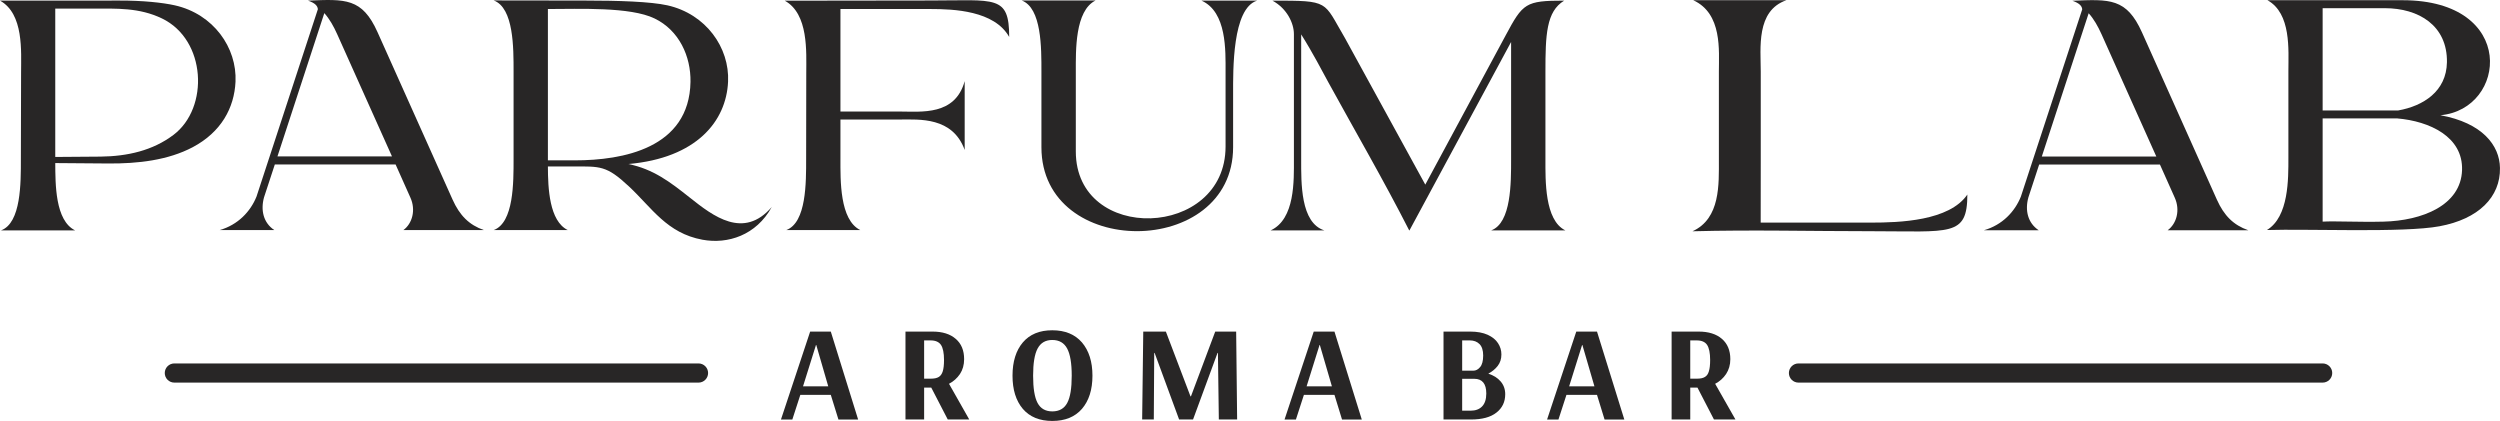
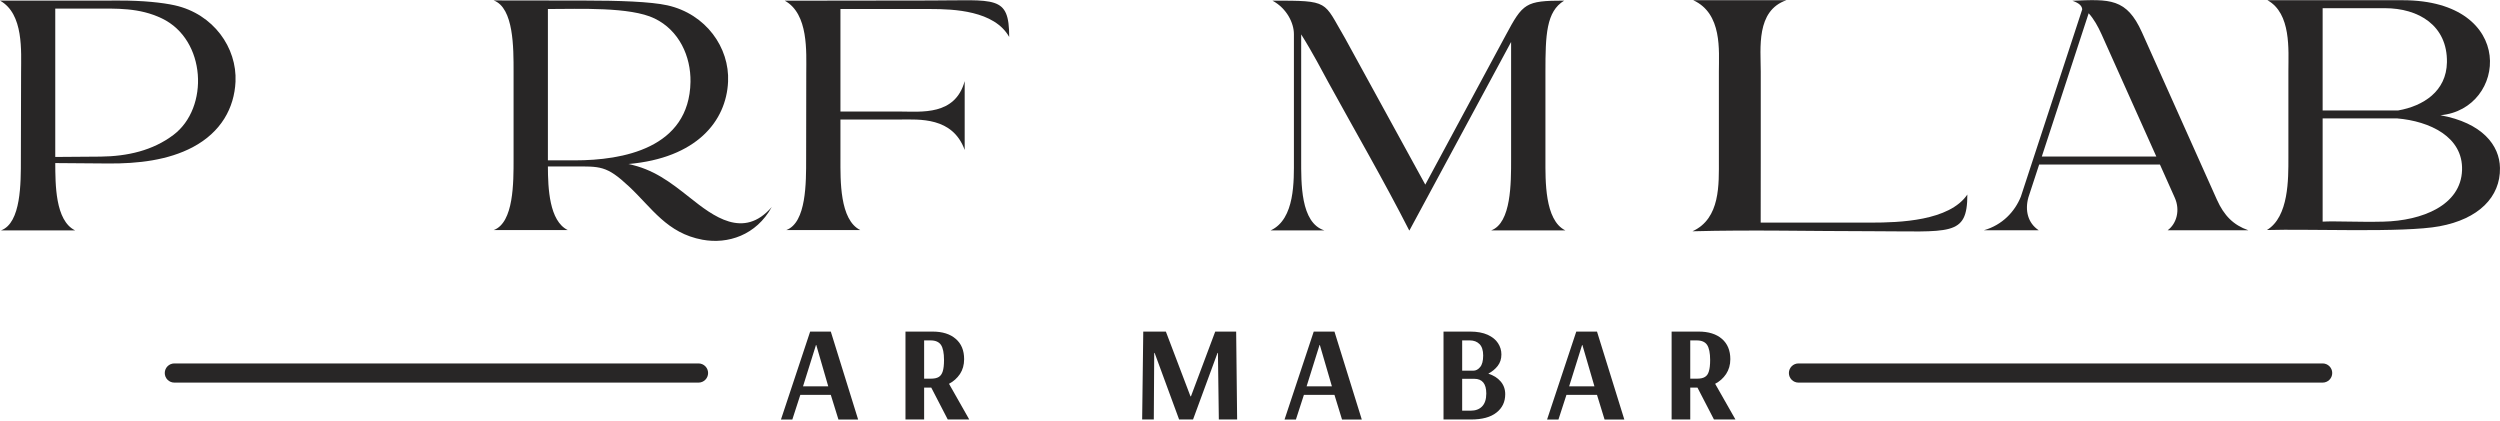
<svg xmlns="http://www.w3.org/2000/svg" xml:space="preserve" width="300mm" height="50.514mm" version="1.1" shape-rendering="geometricPrecision" text-rendering="geometricPrecision" image-rendering="optimizeQuality" fill-rule="evenodd" clip-rule="evenodd" viewBox="0 0 2184376 367809">
  <g id="Слой_x0020_1">
    <path fill="#282626" fill-rule="nonzero" d="M151617 117826c-18234,13805 -40463,18770 -63851,19018l-39489 302 0 -129634 32650 0c21015,0 40639,-968 60572,8606 38771,18656 41371,78078 10119,101708zm1148 -113163c-10783,-2418 -28404,-4232 -48277,-4172l-104488 54c20892,11577 18414,44529 18414,62763 0,25382 -182,50582 -182,75773 0,20539 304,55675 -17326,62210l64691 0c-17502,-8598 -17200,-40643 -17320,-58809l46032 362c26410,242 52638,-2909 74081,-14235 24898,-13209 36287,-34350 37381,-57185 1390,-29743 -19267,-59182 -53006,-66760z" />
-     <path fill="#282626" fill-rule="nonzero" d="M242418 136658l40947 -125200c4541,5085 8116,11440 11267,18474l47853 106726 -100067 0zm110003 64387l70386 0c-12965,-4534 -21141,-12779 -27376,-26644l-65543 -146230c-13449,-30043 -28109,-29015 -60760,-27625 6242,2131 8358,4609 8600,7510l-53604 163678c-5273,13147 -16232,24716 -32228,29310l47793 0c-9512,-6295 -12113,-17260 -9022,-28586l9446 -28766 105522 0 12959 29017c4851,10714 1701,22593 -6173,28336z" />
    <path fill="#282626" fill-rule="nonzero" d="M1784034 136782l40947 -125207c4549,5031 8116,11447 11267,18414l47853 106793 -100067 0zm110003 64387l70386 0c-12965,-4541 -21141,-12777 -27376,-26650l-65481 -146221c-13511,-30051 -28171,-29017 -60760,-27627 6179,2125 8304,4609 8546,7512l-53613 163616c-5267,13141 -16178,24769 -32228,29370l47802 0c-9514,-6355 -12121,-17266 -9030,-28593l9446 -28826 105522 0 12967 29015c4843,10776 1692,22593 -6182,28404z" />
    <path fill="#282626" fill-rule="nonzero" d="M502220 140110l-23501 0 0 -132228c27256,0 71838,-2063 93161,8236 21505,10361 31806,33076 31435,55427 -1028,58145 -59302,68566 -101095,68566zm100551 32590c-17568,-13927 -31857,-24838 -53726,-29379 59544,-5213 85530,-37373 87102,-71898 1399,-29741 -19260,-59180 -53000,-66760 -14659,-3264 -42828,-4179 -72207,-4179 -26530,0 -53060,-111 -79590,-111 17628,6535 17380,41725 17380,62202l0 76266c0,20477 248,55667 -17380,62204l64749 0c-16169,-7927 -17326,-36460 -17380,-55600l21801 0c23930,0 29259,-1035 49070,17502 20049,18725 33074,40774 64207,46523 22109,4065 46947,-3877 60518,-28584 -24656,28524 -51186,7994 -71543,-8184z" />
    <path fill="#282626" fill-rule="nonzero" d="M813025 7882c20297,0 55849,1390 68756,24407 0,-36891 -12061,-31857 -68756,-31857l-127330 173c20901,11569 18776,44771 18776,63065 0,25131 -114,50158 -114,75169 0,20477 304,55667 -17386,62204l64751 0c-18174,-8893 -17388,-43790 -17388,-62204l0 -34410 52100 0c16654,0 45912,-2480 56453,26596l0 -60148c-8296,30347 -37857,26584 -56453,26584l-52100 0 0 -89580 78690 0z" />
-     <path fill="#282626" fill-rule="nonzero" d="M1098393 548l-48579 0c22231,9928 21021,43856 21021,62210l0 65301c0,80747 -130844,84986 -130844,4299l0 -69782c0,-18354 -852,-53240 17326,-62202l-64695 0c17628,6535 17326,41725 17326,62202l0 66027c0,98246 167484,97409 167484,0l0 -46765c0,-20470 -786,-74567 20961,-81291z" />
    <path fill="#282626" fill-rule="nonzero" d="M1302955 201291l64751 0c-18172,-8902 -17380,-43796 -17380,-62204l0 -76392c0,-32161 718,-52752 16405,-62144 -34033,0 -36096,2298 -51179,30407l-70204 130354 -70335 -128298c-19012,-32221 -12650,-32463 -63230,-32463 12717,6846 18776,19744 18776,29259l0 109331c0,18354 1148,52274 -20297,62150l46887 0c-20952,-6664 -20235,-41674 -20235,-62150l0 -109089c9876,15625 18898,33012 23690,41793 23499,42828 48579,86020 70688,129446l242 0 88800 -164636 0 102432c0,20530 242,55669 -17380,62204z" />
    <path fill="#282626" fill-rule="nonzero" d="M2082425 193661c-21445,544 -42397,-666 -53006,0l0 -90199 65128 0c28336,2425 57601,15996 56686,45133 -960,30829 -34826,44280 -68808,45066zm-53006 -186511l54337 0c29379,0 54761,15028 54270,47249 -416,25442 -20713,38227 -42573,42104l-66034 0 0 -89353zm102864 93523c58145,-5025 67597,-100483 -33014,-100483l-118068 0c20901,11569 18294,43546 18294,61780l0 75962c0,18234 422,51481 -18778,63059 35432,-1157 119511,2547 150711,-3273 34344,-6302 53371,-25624 52940,-50944 -304,-19926 -15559,-39437 -52085,-46101z" />
-     <path fill="#282626" fill-rule="nonzero" d="M1634775 194509l-96372 0c0,-18354 60,-36768 60,-55123l0 -76750c0,-20599 -4292,-53242 22420,-62452l-81419 0c25564,11691 22411,44038 22411,62452l0 76750c0,21505 1452,51548 -23075,62694 52462,-1399 103036,-60 155976,-60 69427,0 84208,5085 84208,-32048 -15756,23137 -59370,24536 -84208,24536z" />
+     <path fill="#282626" fill-rule="nonzero" d="M1634775 194509l-96372 0c0,-18354 60,-36768 60,-55123l0 -76750c0,-20599 -4292,-53242 22420,-62452l-81419 0c25564,11691 22411,44038 22411,62452l0 76750c0,21505 1452,51548 -23075,62694 52462,-1399 103036,-60 155976,-60 69427,0 84208,5085 84208,-32048 -15756,23137 -59370,24536 -84208,24536" />
    <path fill="#282626" fill-rule="nonzero" d="M701630 337584l11327 -36164 242 0 10480 36164 -22049 0zm24285 -47853l-18044 0 -25502 76808 9936 0 6968 -21505 26641 0 6666 21505 17206 0 -23872 -76808z" />
    <path fill="#282626" fill-rule="nonzero" d="M823748 324383c-726,2356 -1881,3988 -3453,4963 -1632,1028 -3937,1512 -6846,1512l-5993 0 0 -33429 5689 0c4241,0 7210,1322 9030,3928 1754,2675 2660,7036 2660,13209 0,4179 -362,7458 -1088,9816zm5447 10956c3945,-2056 7090,-4896 9574,-8538 2427,-3697 3635,-7996 3635,-12967 0,-7625 -2425,-13556 -7330,-17742 -4843,-4239 -11629,-6364 -20297,-6364l-23619 0 0 76810 16298 0 0 -27860 6233 0 14417 27860 18778 0 -17690 -31199z" />
-     <path fill="#282626" fill-rule="nonzero" d="M932481 352061c-2607,4905 -6968,7398 -13027,7398 -6000,0 -10292,-2493 -12899,-7398 -2607,-4903 -3877,-12837 -3877,-23801 0,-10845 1270,-18785 3937,-23750 2667,-4965 6906,-7450 12839,-7450 5940,0 10298,2485 12965,7450 2669,4965 3999,12905 3999,23750 0,10965 -1270,18898 -3937,23801zm12905 -52818c-6128,-7088 -14788,-10663 -25932,-10663 -11147,0 -19684,3506 -25744,10603 -5993,7079 -9024,16782 -9024,29077 0,12293 3031,21927 9024,29008 6060,7028 14597,10540 25744,10540 11144,0 19804,-3513 25932,-10594 6053,-7094 9144,-16722 9144,-28955 0,-12241 -3091,-21869 -9144,-29017z" />
    <path fill="#282626" fill-rule="nonzero" d="M1080097 289731l-18294 0 -21203 56573 -422 0 -21499 -56573 -19753 0 -966 76808 10178 0 362 -58145 364 0 21383 58145 12173 0 21385 -58145 362 0 786 58145 15990 0 -846 -76808z" />
    <path fill="#282626" fill-rule="nonzero" d="M1141639 337584l11327 -36164 242 0 10549 36164 -22118 0zm24354 -47853l-18112 0 -25502 76808 9936 0 6968 -21505 26710 0 6606 21505 17264 0 -23870 -76808z" />
    <path fill="#282626" fill-rule="nonzero" d="M1294957 355154c-2418,2478 -5758,3686 -10059,3686l-7330 0 0 -27860 10543 0c7026,0 10540,4301 10540,12847 0,5085 -1277,8840 -3695,11327zm-17388 -57729l6666 0c3513,0 6362,1088 8478,3211 2123,2116 3211,5456 3211,9990 0,4669 -906,8062 -2667,10116 -1752,2125 -3755,3151 -6000,3151l-9688 0 0 -26468zm33566 35800c-2669,-3091 -6250,-5327 -10723,-6726 3264,-1752 6053,-3997 8176,-6724 2176,-2789 3264,-6113 3264,-10059 0,-3566 -968,-6837 -2962,-9868 -1943,-3031 -4965,-5456 -9030,-7330 -4057,-1814 -9082,-2789 -15203,-2789l-23377 0 0 76810 23990 0c9748,0 17198,-2003 22285,-6060 5091,-3997 7638,-9324 7638,-16050 0,-4421 -1397,-8116 -4057,-11207z" />
    <path fill="#282626" fill-rule="nonzero" d="M1371036 337584l11327 -36164 242 0 10540 36164 -22109 0zm24354 -47853l-18112 0 -25502 76808 9936 0 6966 -21505 26712 0 6604 21505 17260 0 -23863 -76808z" />
    <path fill="#282626" fill-rule="nonzero" d="M1493154 324383c-666,2356 -1814,3988 -3455,4963 -1632,1028 -3875,1512 -6777,1512l-6060 0 0 -33429 5698 0c4230,0 7268,1322 9022,3928 1752,2675 2667,7036 2667,13209 0,4179 -362,7458 -1095,9816zm5456 10956c3937,-2056 7148,-4896 9566,-8538 2425,-3697 3701,-7996 3701,-12967 0,-7625 -2493,-13556 -7336,-17742 -4905,-4239 -11689,-6364 -20357,-6364l-23613 0 0 76810 16292 0 0 -27860 6302 0 14409 27860 18778 0 -17742 -31199z" />
    <path fill="#282626" fill-rule="nonzero" d="M610323 334307l-457993 0c-4624,0 -8379,-3746 -8379,-8371 0,-4633 3755,-8381 8379,-8381l457993 0c4624,0 8373,3748 8373,8381 0,4624 -3748,8371 -8373,8371z" />
    <path fill="#282626" fill-rule="nonzero" d="M2029420 334307l-457993 0c-4633,0 -8379,-3746 -8379,-8371 0,-4633 3746,-8381 8379,-8381l457993 0c4624,0 8373,3748 8373,8381 0,4624 -3748,8371 -8373,8371z" />
  </g>
</svg>